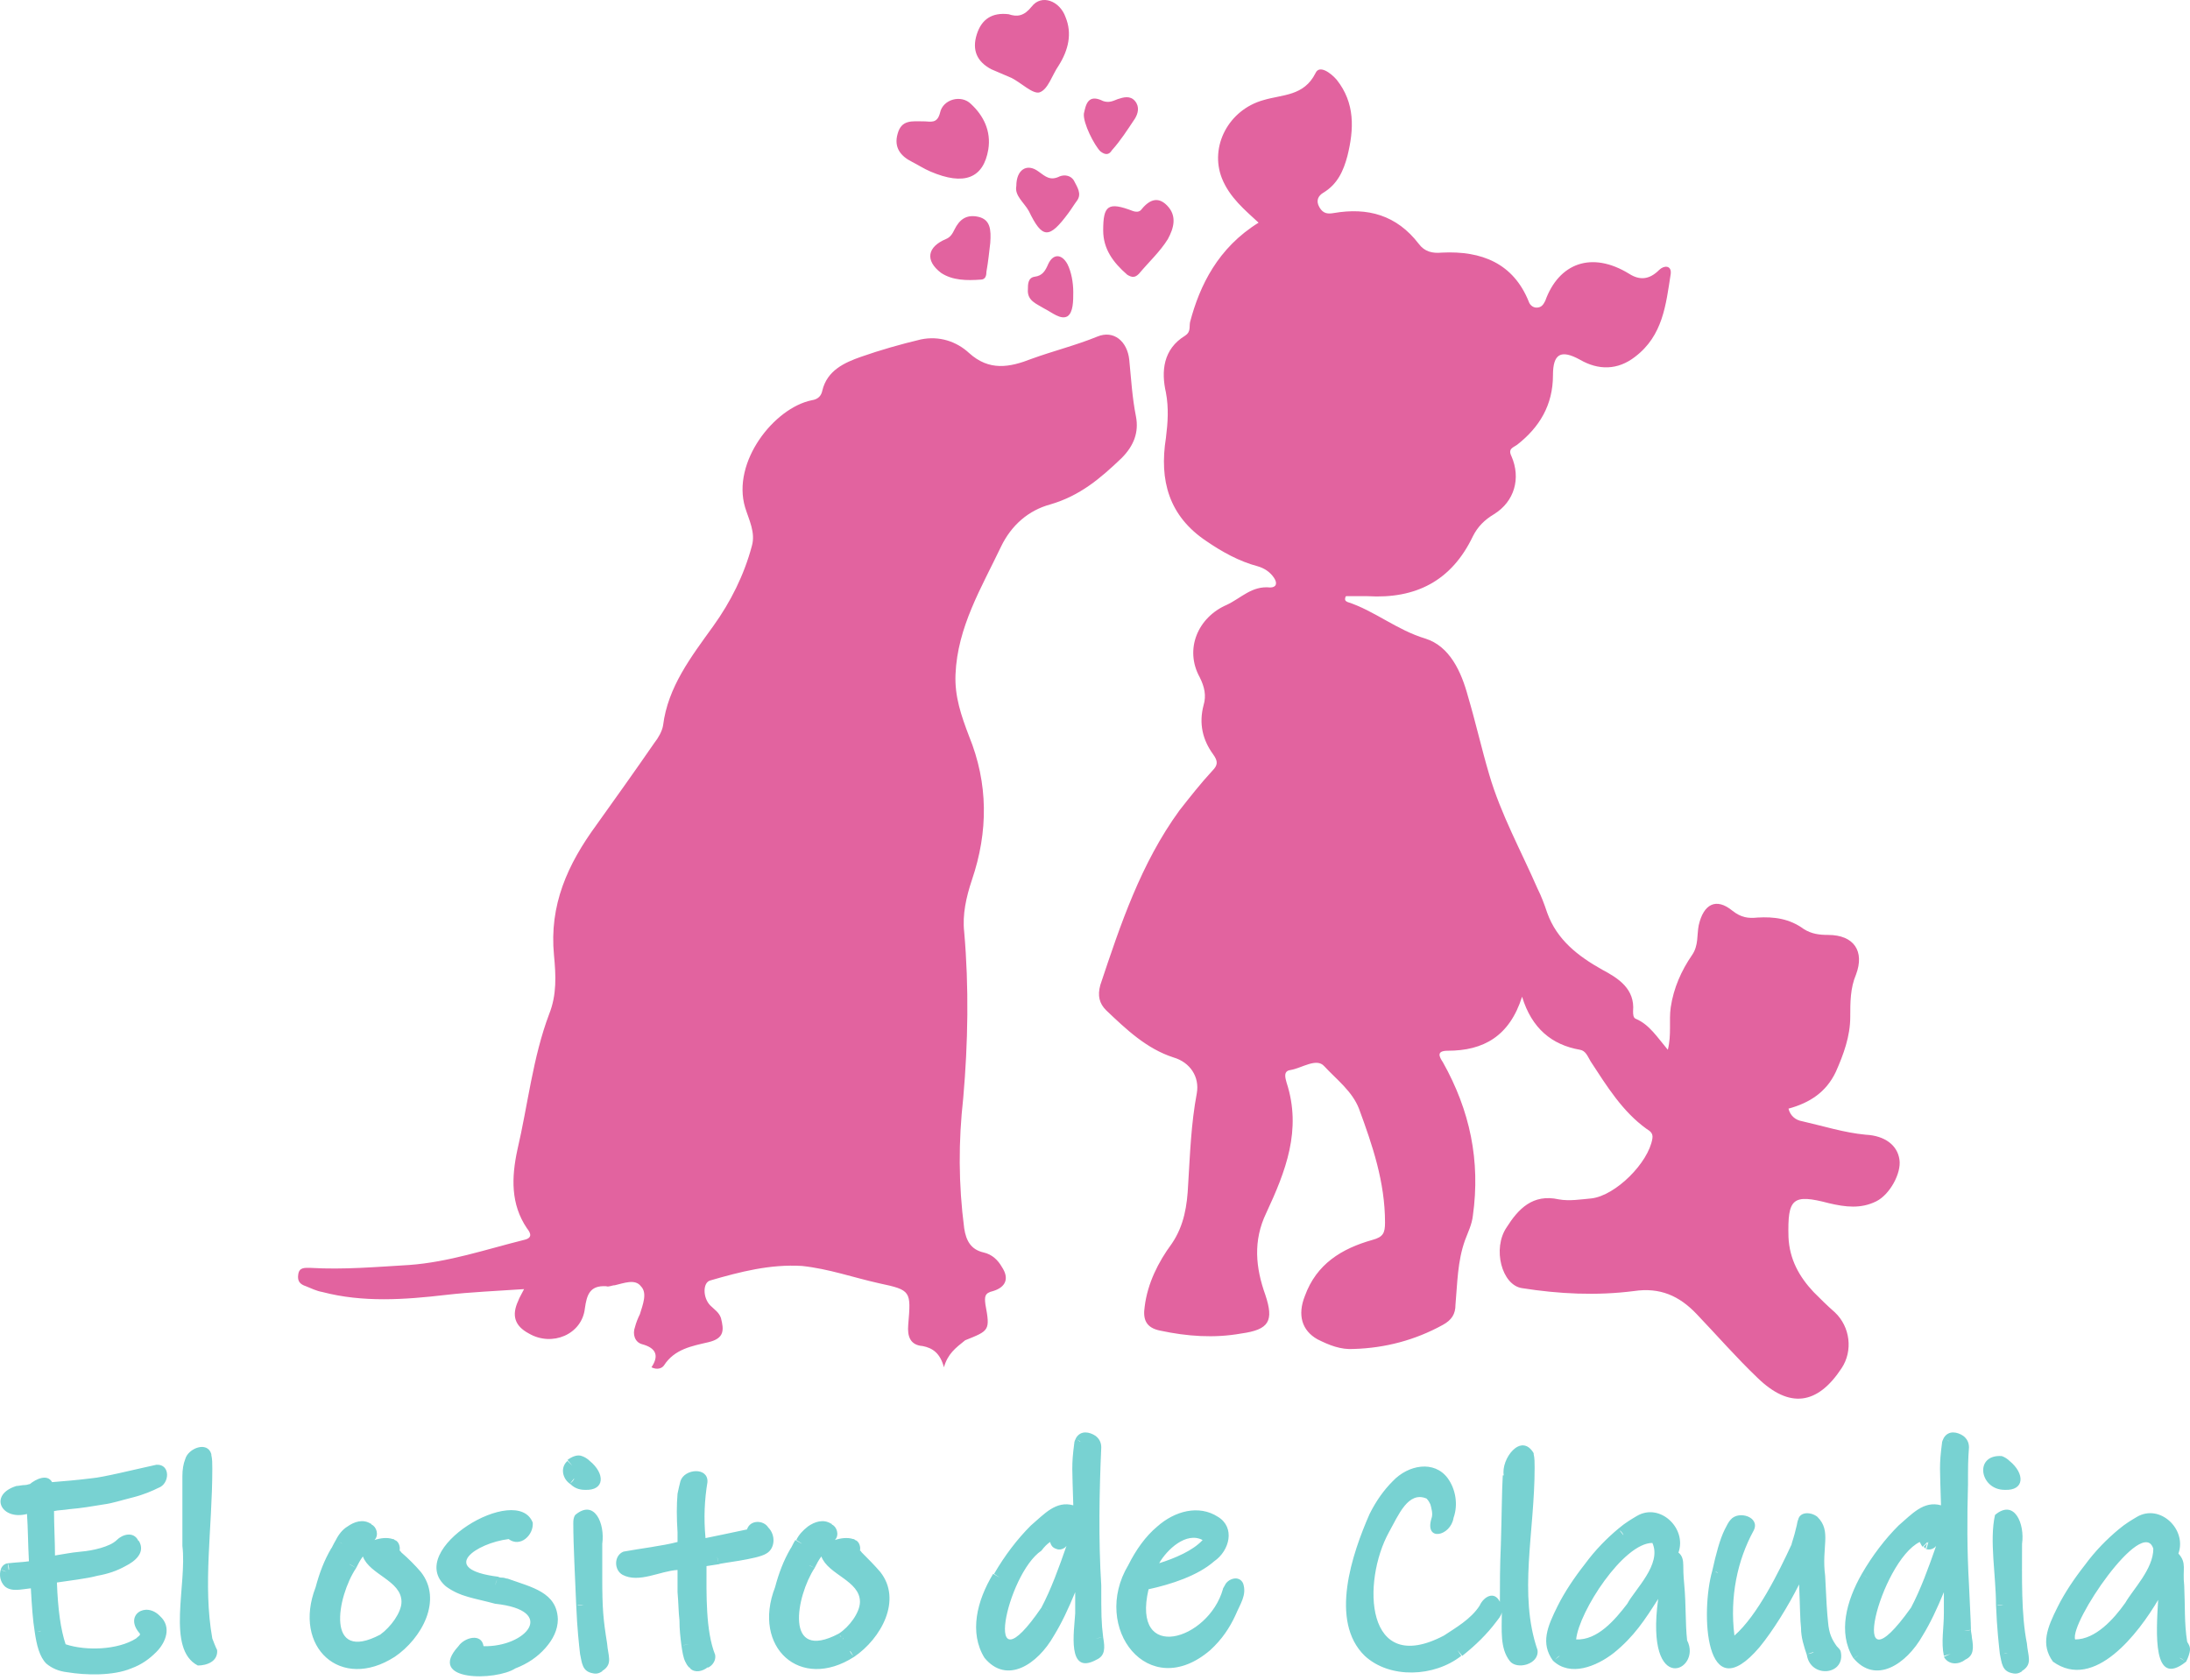
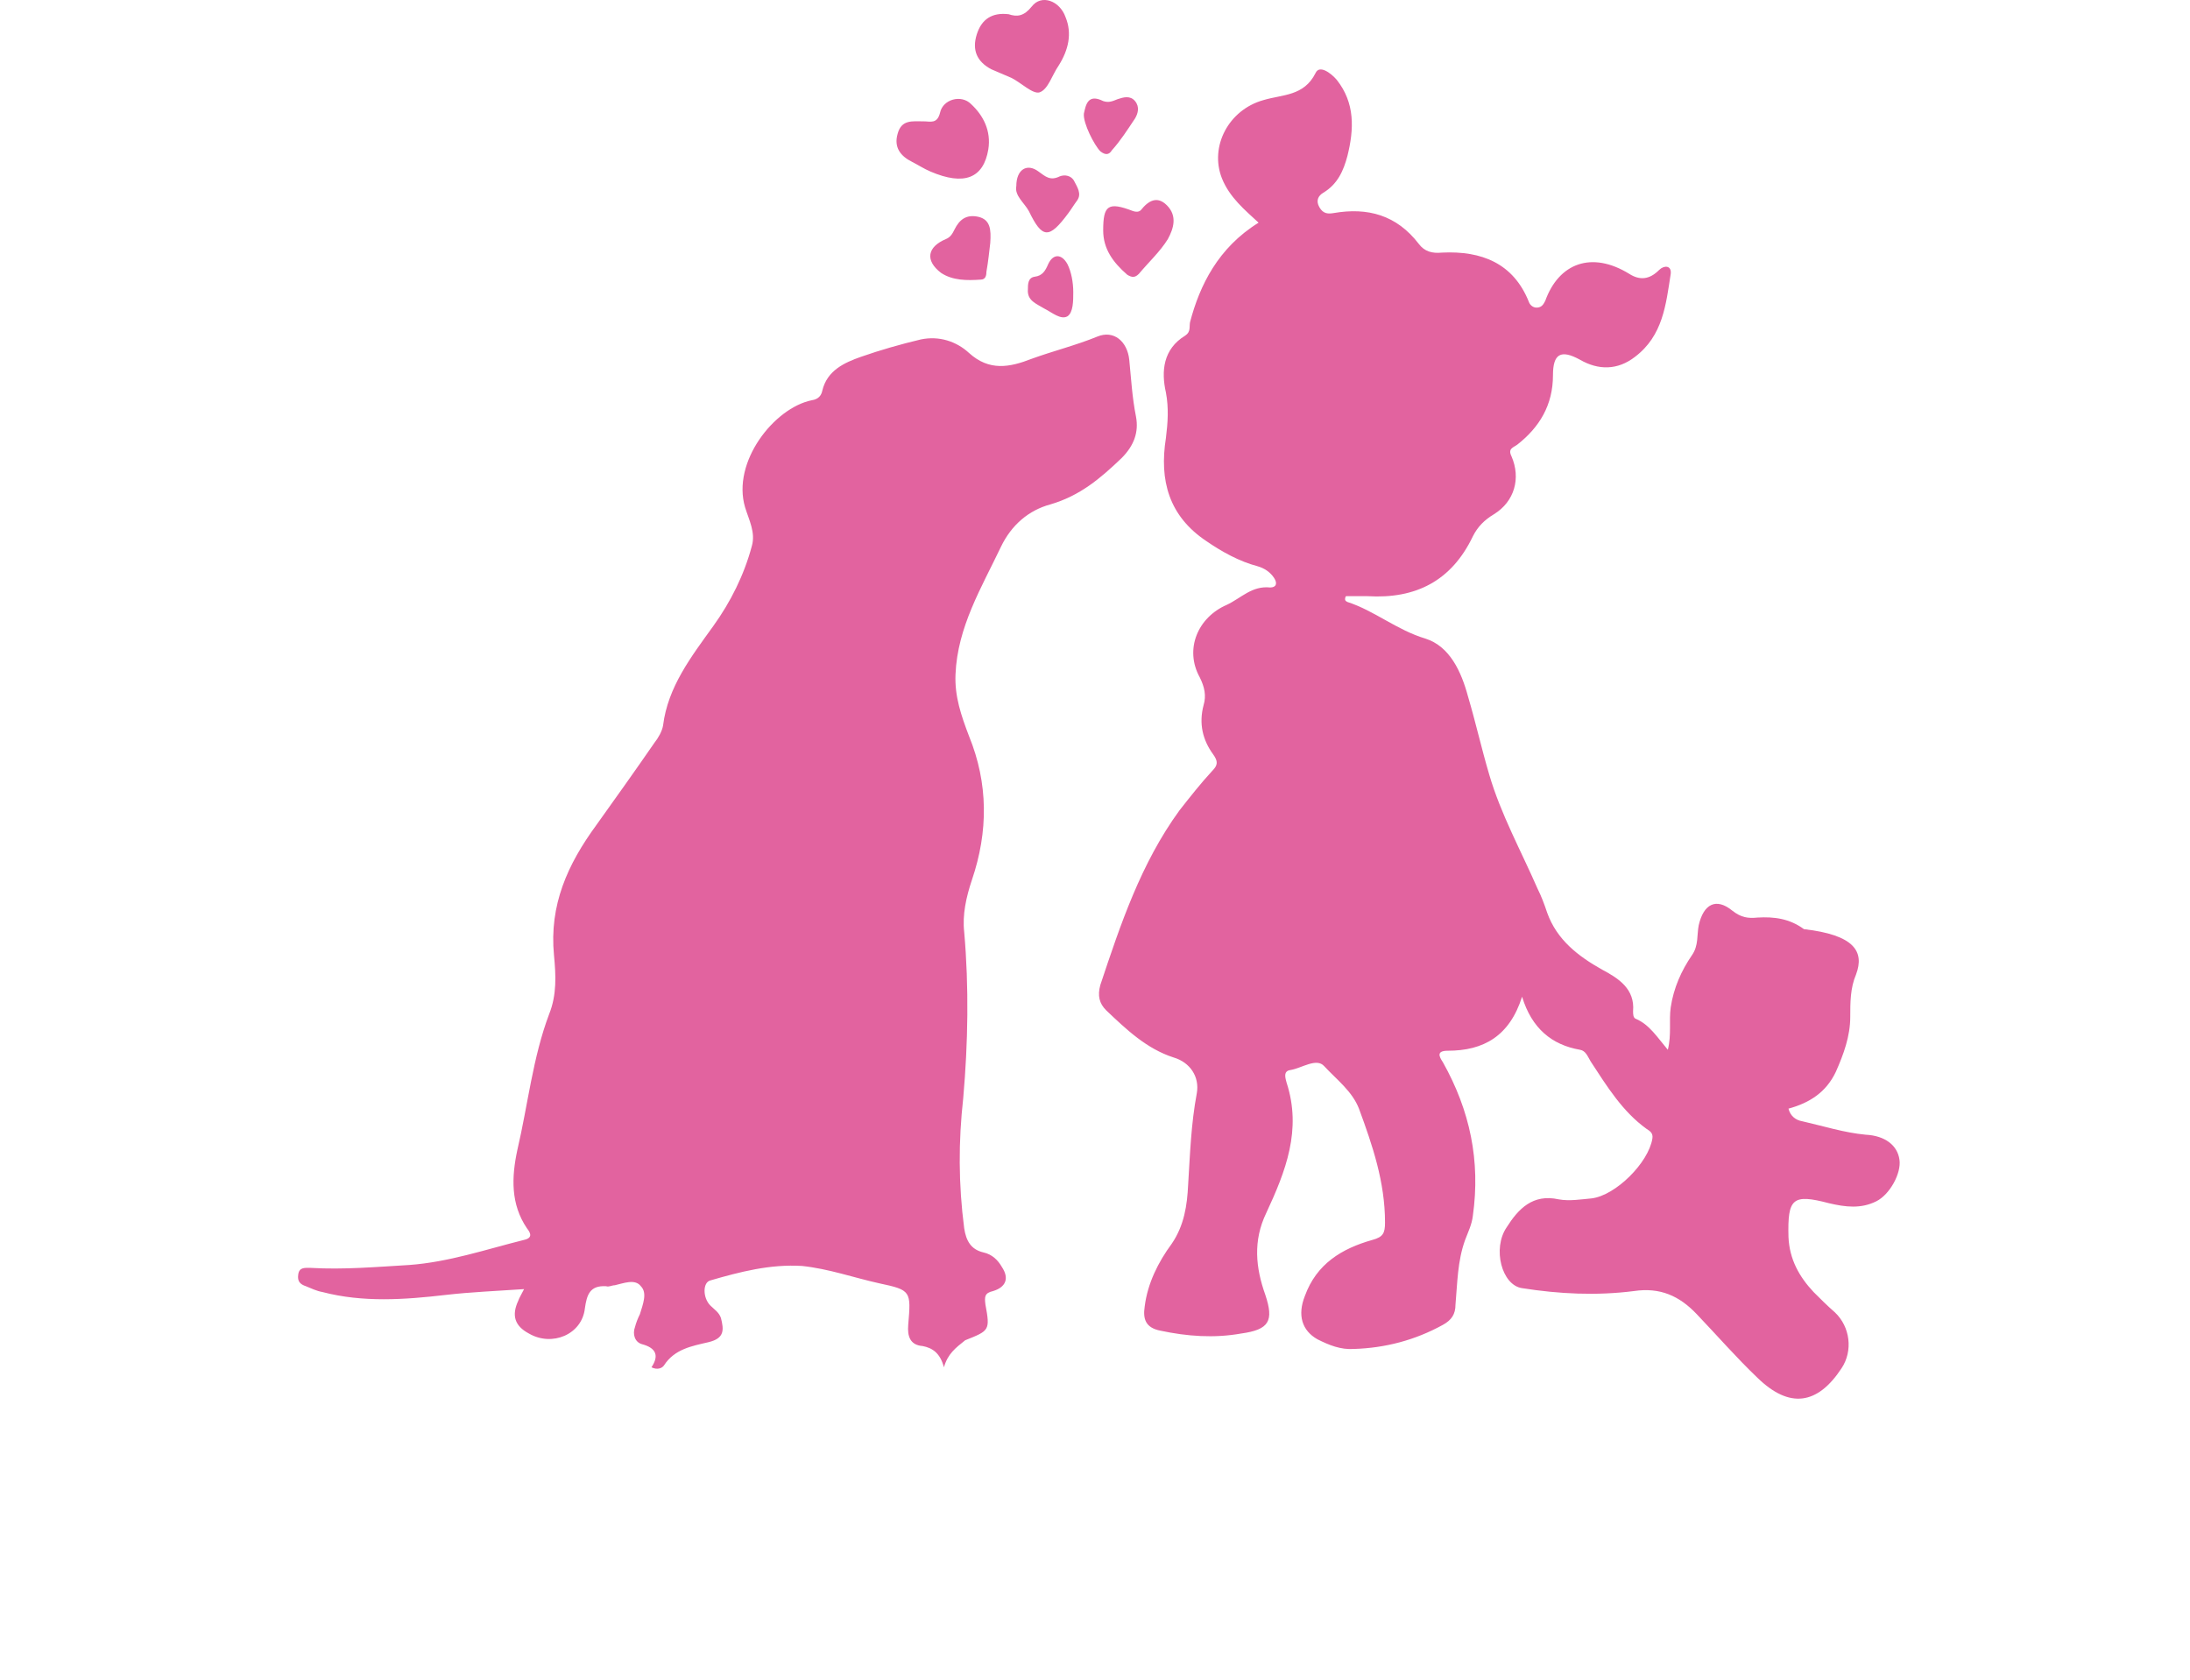
<svg xmlns="http://www.w3.org/2000/svg" width="288" height="221" viewBox="0 0 288 221" fill="none">
-   <path d="M165.512 29.287C163.735 27.637 161.705 25.986 160.689 23.448C159.039 19.259 161.578 14.436 166.147 13.167C168.686 12.405 171.478 12.659 173.001 9.613C173.509 8.47 175.032 9.613 175.794 10.501C178.205 13.547 178.078 16.974 177.19 20.529C176.682 22.433 175.921 24.209 174.017 25.352C173.382 25.733 173.001 26.367 173.509 27.256C174.017 28.144 174.651 28.144 175.413 28.017C179.856 27.256 183.663 28.271 186.583 32.079C187.344 33.095 188.36 33.349 189.629 33.222C194.833 32.968 199.022 34.618 201.053 39.695C201.18 40.076 201.561 40.457 202.068 40.457C202.703 40.457 202.957 40.076 203.211 39.568C204.988 34.618 209.303 32.968 214.254 36.014C215.65 36.903 216.919 36.776 218.188 35.506C218.823 34.872 219.838 34.872 219.712 36.014C219.077 40.076 218.696 44.138 215.015 46.93C212.73 48.707 210.192 48.707 207.78 47.311C205.242 45.915 204.226 46.549 204.226 49.342C204.226 53.276 202.449 56.196 199.53 58.481C199.022 58.861 198.26 58.988 198.768 60.004C200.037 62.923 199.149 65.969 196.483 67.62C195.214 68.381 194.326 69.27 193.691 70.539C190.898 76.378 186.202 78.79 179.856 78.409C178.967 78.409 178.079 78.409 177.063 78.409C177.063 78.409 176.936 78.409 176.936 78.536C176.809 78.916 176.936 79.043 177.19 79.17C180.744 80.313 183.663 82.851 187.471 83.994C190.645 85.009 192.168 88.309 193.056 91.609C194.072 95.037 194.833 98.464 195.849 101.891C197.372 107.095 200.037 111.918 202.195 116.868C202.703 117.884 203.084 118.899 203.465 120.042C204.734 123.596 207.526 125.754 210.7 127.531C212.857 128.673 215.015 130.069 214.761 132.989C214.761 133.369 214.761 133.877 215.142 134.004C216.919 134.766 217.935 136.416 219.331 138.066C219.838 136.035 219.458 134.258 219.712 132.481C220.092 129.942 221.108 127.658 222.504 125.627C223.393 124.357 223.139 122.961 223.393 121.692C224.027 118.899 225.677 118.011 227.835 119.788C228.977 120.676 229.866 120.803 231.135 120.676C233.293 120.549 235.324 120.803 237.228 122.2C238.243 122.834 239.259 122.961 240.401 122.961C243.828 122.961 245.225 125.119 244.082 128.165C243.321 129.942 243.321 131.846 243.321 133.75C243.321 136.289 242.432 138.7 241.417 140.985C240.147 143.651 237.989 145.047 235.197 145.809C235.451 146.824 236.212 147.332 236.974 147.459C239.767 148.093 242.559 148.982 245.351 149.236C247.89 149.363 249.54 150.632 249.794 152.536C250.048 154.313 248.525 157.105 246.748 157.994C244.717 159.009 242.686 158.755 240.528 158.248C235.705 156.978 235.07 157.613 235.197 162.69C235.324 165.61 236.593 167.894 238.497 169.925C239.386 170.814 240.274 171.702 241.29 172.591C243.321 174.495 243.701 177.668 242.178 179.953C239.005 184.776 235.324 185.284 231.135 181.222C228.343 178.557 225.804 175.637 223.139 172.845C220.854 170.433 218.315 169.291 214.888 169.798C209.938 170.433 204.988 170.179 200.164 169.418C197.499 169.037 196.229 164.213 198.133 161.421C199.657 159.009 201.561 156.978 204.988 157.74C206.384 157.994 207.907 157.74 209.303 157.613C212.477 157.232 216.792 152.917 217.3 149.743C217.427 148.982 216.919 148.728 216.538 148.474C213.365 146.189 211.334 142.889 209.176 139.589C208.796 138.954 208.542 138.193 207.78 138.066C204.099 137.431 201.434 135.273 200.164 131.085C198.514 136.289 195.087 138.193 190.391 138.193C188.868 138.193 189.248 138.954 189.756 139.716C193.31 146.062 194.706 152.663 193.691 159.898C193.564 161.04 193.056 162.056 192.675 163.071C191.66 165.863 191.66 168.783 191.406 171.575C191.406 172.845 190.898 173.606 189.756 174.241C186.075 176.272 182.14 177.287 178.078 177.414C176.301 177.541 174.778 176.906 173.255 176.145C171.224 175.002 170.59 172.972 171.605 170.433C173.128 166.244 176.428 164.213 180.49 163.071C181.886 162.69 182.14 162.183 182.14 160.786C182.14 155.455 180.49 150.632 178.713 145.809C177.825 143.524 175.794 142.001 174.144 140.224C173.128 139.081 171.224 140.477 169.701 140.731C168.686 140.858 169.066 141.874 169.193 142.381C171.224 148.601 169.066 154.059 166.528 159.517C164.751 163.198 165.132 166.752 166.401 170.306C167.543 173.733 166.909 174.876 163.228 175.383C159.674 176.018 156.12 175.764 152.566 175.002C150.662 174.622 150.281 173.479 150.535 171.829C150.915 168.783 152.312 165.99 154.089 163.579C155.739 161.167 156.12 158.502 156.247 155.836C156.5 151.774 156.627 147.839 157.389 143.778C157.77 141.62 156.5 139.716 154.343 139.081C150.789 137.939 148.123 135.4 145.457 132.862C144.569 131.973 144.315 130.958 144.696 129.561C147.361 121.565 150.027 113.568 155.104 106.587C156.5 104.81 157.897 103.033 159.42 101.383C160.181 100.621 160.181 100.114 159.547 99.225C158.15 97.321 157.643 95.163 158.277 92.752C158.658 91.483 158.404 90.34 157.77 89.071C155.739 85.39 157.516 81.201 161.324 79.551C163.228 78.662 164.624 77.012 167.036 77.266C167.797 77.266 168.051 76.759 167.543 75.997C167.036 75.235 166.274 74.728 165.385 74.474C162.974 73.839 160.689 72.57 158.658 71.174C153.708 67.874 152.439 63.177 153.327 57.592C153.581 55.561 153.708 53.657 153.327 51.626C152.692 48.834 152.946 45.915 155.866 44.138C156.627 43.63 156.373 42.995 156.5 42.361C157.77 37.537 160.181 32.587 165.512 29.287ZM124.133 179.826C123.625 177.922 122.61 177.287 121.341 177.033C119.691 176.906 119.31 175.764 119.437 174.241C119.818 169.798 119.818 169.671 115.629 168.783C112.202 168.021 109.029 166.879 105.474 166.498C101.286 166.244 97.351 167.26 93.416 168.402C92.401 168.656 92.401 170.687 93.416 171.702C93.924 172.21 94.558 172.591 94.812 173.352C95.193 174.876 95.32 176.018 93.162 176.526C91.004 177.033 88.72 177.414 87.323 179.572C87.07 179.953 86.435 180.207 85.673 179.826C86.689 178.303 86.308 177.287 84.404 176.779C83.516 176.526 83.135 175.51 83.516 174.495C83.642 173.987 83.896 173.352 84.15 172.845C84.531 171.575 85.166 170.052 84.277 169.164C83.516 168.148 81.992 168.783 80.85 169.037C80.469 169.037 80.088 169.291 79.708 169.164C77.55 169.037 77.169 170.306 76.915 172.083C76.534 175.51 72.6 177.16 69.553 175.383C67.649 174.368 67.269 172.972 68.157 171.068C68.284 170.687 68.538 170.306 68.919 169.544C65.238 169.798 61.938 169.925 58.637 170.306C53.179 170.941 47.721 171.321 42.39 169.925C41.629 169.798 40.867 169.418 40.232 169.164C39.471 168.91 39.09 168.529 39.217 167.641C39.344 166.625 40.105 166.752 40.867 166.752C45.183 167.006 49.498 166.625 53.814 166.371C59.018 165.99 63.841 164.34 68.919 163.071C70.061 162.817 69.807 162.183 69.299 161.548C67.142 158.375 67.269 154.821 68.03 151.267C69.426 145.301 70.061 139.081 72.219 133.369C73.234 130.831 73.107 128.292 72.853 125.627C72.219 119.026 74.63 113.695 78.438 108.491C80.977 104.937 83.516 101.383 86.054 97.702C86.562 97.067 87.07 96.179 87.197 95.417C87.831 90.34 90.877 86.405 93.797 82.344C96.082 79.17 97.859 75.616 98.874 71.808C99.382 70.031 98.493 68.381 97.986 66.731C96.209 60.765 101.794 53.657 106.744 52.642C107.632 52.515 108.013 52.007 108.14 51.373C108.775 48.707 111.059 47.692 113.217 46.93C115.756 46.041 118.421 45.28 121.087 44.645C123.499 44.138 125.783 44.899 127.433 46.422C130.099 48.834 132.764 48.326 135.684 47.184C138.476 46.168 141.523 45.407 144.315 44.264C146.473 43.376 148.25 44.899 148.504 47.311C148.758 49.849 148.885 52.261 149.392 54.8C149.773 56.831 149.138 58.608 147.488 60.258C144.696 62.923 142.03 65.208 138.096 66.35C135.303 67.112 133.018 69.016 131.622 71.935C129.083 77.266 125.91 82.47 125.656 88.69C125.529 91.609 126.418 94.148 127.433 96.814C129.972 103.033 129.972 109.38 127.814 115.726C127.053 118.011 126.545 120.296 126.799 122.58C127.433 129.815 127.306 137.177 126.672 144.412C126.037 150.124 126.037 155.709 126.799 161.548C127.053 163.198 127.687 164.34 129.337 164.721C130.48 164.975 131.241 165.737 131.749 166.625C132.764 168.148 132.257 169.291 130.607 169.798C129.464 170.052 129.464 170.56 129.591 171.575C130.226 175.002 130.099 175.002 126.926 176.272C125.656 177.287 124.641 178.049 124.133 179.826ZM132.638 1.87C133.78 2.251 134.668 2.124 135.684 0.854C136.953 -0.796 139.365 0.093 140.126 2.251C141.015 4.408 140.507 6.566 139.238 8.597C138.349 9.866 137.842 11.77 136.699 12.151C135.811 12.405 134.288 10.882 133.018 10.247C132.13 9.866 131.241 9.486 130.353 9.105C128.449 8.089 127.814 6.566 128.449 4.535C129.083 2.504 130.48 1.616 132.638 1.87ZM121.468 15.959C122.356 15.959 123.245 16.34 123.625 14.817C124.006 13.04 126.418 12.405 127.687 13.674C129.337 15.197 130.353 17.228 129.972 19.64C129.337 23.448 126.799 24.463 122.356 22.559C121.468 22.179 120.706 21.671 119.945 21.29C118.421 20.529 117.533 19.386 118.041 17.609C118.548 15.705 119.945 15.959 121.468 15.959ZM145.077 30.302C145.077 27.002 145.711 26.494 149.012 27.764C149.392 27.89 149.773 27.89 150.027 27.637C151.042 26.367 152.185 25.733 153.454 27.002C154.85 28.398 154.343 30.048 153.581 31.445C152.566 33.095 151.042 34.491 149.773 36.014C149.265 36.522 148.885 36.522 148.25 36.141C146.346 34.491 145.077 32.714 145.077 30.302ZM130.226 31.952C130.099 32.968 129.972 34.364 129.718 35.76C129.718 36.268 129.591 36.776 128.957 36.776C127.18 36.903 125.276 36.903 123.752 35.887C121.595 34.237 121.975 32.46 124.387 31.445C125.022 31.191 125.276 30.683 125.529 30.175C126.164 28.906 127.053 28.144 128.703 28.525C130.226 28.906 130.353 30.175 130.226 31.952ZM133.653 24.463C133.653 22.306 135.049 21.417 136.572 22.559C137.461 23.194 138.096 23.829 139.365 23.194C139.999 22.94 140.888 23.067 141.269 23.829C141.65 24.59 142.284 25.479 141.65 26.367C141.269 26.875 140.888 27.51 140.507 28.017C137.969 31.445 137.08 31.445 135.303 27.764C134.668 26.621 133.399 25.733 133.653 24.463ZM142.538 14.944C142.792 13.801 143.046 12.278 145.077 13.293C145.838 13.547 146.346 13.293 146.981 13.04C147.742 12.786 148.631 12.532 149.265 13.293C149.9 14.055 149.646 14.944 149.265 15.578C148.25 17.101 147.361 18.498 146.219 19.767C145.838 20.402 145.331 20.402 144.696 19.894C143.934 19.132 142.411 16.213 142.538 14.944ZM141.142 38.426C141.142 39.568 141.142 41.091 140.38 41.599C139.492 42.107 138.349 41.091 137.334 40.584C136.319 39.949 135.049 39.568 135.176 38.045C135.176 37.41 135.176 36.522 136.065 36.395C137.08 36.268 137.461 35.633 137.842 34.745C138.476 33.349 139.619 33.349 140.38 34.745C140.888 35.76 141.142 37.156 141.142 38.426ZM193.183 117.503C190.264 114.076 188.233 110.141 185.948 106.333C184.933 104.683 185.314 102.652 186.202 100.748C188.106 106.46 191.152 111.791 193.183 117.503ZM119.564 160.025C119.564 160.659 119.818 161.421 118.929 161.421C118.168 161.421 118.167 160.659 118.167 160.025C118.167 159.39 117.914 158.375 118.802 158.375C119.945 158.375 119.437 159.517 119.564 160.025Z" fill="#E2639F" />
-   <path d="M266.549 216.128C266.676 217.778 267.31 218.793 266.041 219.682C266.041 219.682 265.914 219.682 265.914 219.809C265.533 220.063 265.153 220.19 264.645 220.063C263.249 219.809 263.249 218.666 262.995 217.524C262.868 216.382 262.614 214.224 262.487 211.051C262.487 207.243 261.599 202.546 262.36 199.246C264.899 197.088 266.295 200.389 265.914 203.054C265.914 207.497 265.787 212.32 266.549 216.128ZM265.914 203.181C265.66 203.181 265.153 203.181 265.026 203.181H265.914ZM262.487 199.5C262.741 199.627 263.122 199.881 263.122 199.881L262.487 199.5ZM263.503 211.051H262.614C262.868 211.178 263.503 211.051 263.503 211.051ZM264.01 217.397C264.01 217.397 263.756 217.397 263.503 217.524L264.01 217.397ZM288 216.889C288 217.397 287.746 218.032 287.492 218.54C283.05 222.094 283.557 214.732 283.811 210.416C281.273 214.732 275.434 222.474 269.976 218.54L270.738 217.905C270.738 217.905 270.103 218.54 269.976 218.54C268.326 216.255 269.214 214.097 270.611 211.304C271.499 209.527 272.768 207.624 274.165 205.846C275.561 203.943 277.084 202.419 278.607 201.15C279.496 200.389 280.384 199.881 281.019 199.5C284.065 197.723 287.619 201.15 286.477 204.323C287.619 205.593 286.985 206.354 287.238 208.512C287.365 211.178 287.238 213.462 287.619 215.874C287.619 216.001 288 216.382 288 216.889ZM279.496 210.797C280.511 209.02 283.177 206.354 283.177 203.689C281.78 199.246 272.134 213.462 272.895 215.62C275.561 215.62 277.973 212.955 279.496 210.797ZM283.938 210.289C284.192 210.289 284.7 210.289 284.7 210.289H283.938ZM287.238 218.413C287.111 218.286 286.731 218.032 286.604 218.032L287.238 218.413ZM259.314 215.366C259.568 216.762 259.568 217.778 258.425 218.286C257.664 218.92 256.267 219.047 255.633 217.905L256.521 217.524L255.633 217.778C255.252 216.001 255.633 214.097 255.633 212.193C255.633 211.685 255.633 209.908 255.633 209.401C254.744 211.558 253.856 213.462 252.84 215.112C250.683 218.92 246.621 221.586 243.701 218.032C241.671 214.732 242.813 210.543 244.844 206.989C246.24 204.577 247.89 202.419 249.667 200.642C251.444 199.119 252.967 197.342 255.252 197.977V197.85C255.125 193.153 254.998 192.773 255.379 189.853C255.379 189.599 255.506 189.346 255.633 189.092C256.267 188.076 257.41 188.33 258.171 188.838C258.679 189.219 258.933 189.726 258.933 190.361C258.933 190.361 258.298 190.361 258.044 190.361H258.933C258.806 192.138 258.806 192.773 258.806 195.184C258.679 199.627 258.679 203.943 258.933 208.385C259.06 211.431 259.187 213.335 259.187 214.224C259.187 214.732 259.314 214.985 259.314 215.366ZM258.298 214.478C258.298 214.478 258.933 214.478 259.187 214.351L258.298 214.478ZM251.317 211.431C252.587 209.02 253.602 206.227 254.617 203.308C254.364 203.689 253.729 203.943 253.221 203.689L253.475 202.8L252.84 203.435C252.713 203.308 252.587 203.054 252.46 202.8C247.255 205.339 242.559 223.744 251.317 211.431L252.206 211.812C252.079 211.812 251.317 211.431 251.317 211.431ZM258.679 195.311C258.552 195.311 258.425 195.311 258.298 195.311H258.679ZM256.014 189.346L256.394 189.599C256.394 189.599 256.267 189.473 256.014 189.346ZM255.506 189.98L256.394 190.107C256.267 190.107 255.633 189.98 255.506 189.98ZM244.971 207.116L245.605 207.497C245.605 207.497 245.225 207.243 244.971 207.116ZM244.463 217.651L243.701 218.159C243.955 218.032 244.463 217.651 244.463 217.651ZM259.06 215.366L258.298 215.493C258.425 215.493 258.806 215.366 259.06 215.366ZM221.869 215.747C223.9 219.682 216.285 223.363 218.062 210.289C216.285 213.082 214.888 215.239 212.223 217.397C209.938 219.174 206.511 220.57 204.226 218.413C202.576 216.128 203.465 213.97 204.861 211.178C205.749 209.401 207.019 207.497 208.415 205.72C209.811 203.816 211.334 202.292 212.857 201.023C213.746 200.262 214.634 199.754 215.269 199.373C218.315 197.596 221.869 201.023 220.727 204.196C221.235 204.577 221.362 205.212 221.362 205.846C221.362 206.227 221.362 207.116 221.489 208.385C221.743 211.178 221.616 213.462 221.869 215.747ZM220.6 205.973H221.235C220.981 205.973 220.6 205.973 220.6 205.973ZM214.761 211.431L214 210.924C215.015 209.02 218.569 205.72 217.3 202.927C213.492 202.927 207.653 211.939 207.272 215.62C210.065 215.747 212.35 213.082 214 210.924C214 210.797 214.761 211.431 214.761 211.431ZM218.442 210.289C218.696 210.289 219.204 210.289 219.204 210.289H218.442ZM212.984 201.277L213.492 201.912C213.492 201.785 213.238 201.404 212.984 201.277ZM204.48 218.286L205.115 217.778C204.988 217.778 204.607 218.159 204.48 218.286ZM212.096 217.27L211.715 216.762C211.715 216.762 211.969 217.016 212.096 217.27ZM115.756 206.735C118.675 210.416 115.883 215.493 112.329 217.905C105.221 222.474 98.874 216.636 101.921 208.766C102.428 206.862 103.063 205.212 103.951 203.689C104.078 203.562 104.205 203.181 104.586 202.546L105.475 203.054C105.348 202.927 104.713 202.546 104.713 202.546C105.094 201.785 105.601 201.277 106.236 200.769C107.125 200.135 108.267 199.754 109.282 200.388C109.282 200.388 109.409 200.389 109.409 200.515C110.044 200.769 110.425 201.912 109.79 202.546C110.552 202.292 111.44 202.166 112.202 202.419C112.329 202.419 112.329 202.419 112.456 202.546C112.963 202.673 113.217 203.435 113.09 203.943C113.217 203.943 113.217 204.069 113.344 204.196C114.106 204.958 114.994 205.846 115.756 206.735ZM110.298 214.859C111.694 213.97 113.09 212.066 113.09 210.67C113.09 207.877 108.902 207.116 108.013 204.704C107.632 205.212 107.379 205.72 107.125 206.227C107.125 206.227 106.49 205.846 106.363 205.846L107.125 206.227C104.713 209.908 103.063 218.666 110.298 214.859ZM110.933 215.62C110.933 215.62 110.933 215.493 110.806 215.366L110.933 215.62ZM110.679 215.366C110.552 215.239 110.552 215.112 110.425 215.112L110.679 215.366ZM112.202 217.778L111.821 217.143C111.694 217.143 111.948 217.524 112.202 217.778ZM100.778 204.323C99.636 205.085 94.559 205.593 94.559 205.72L92.909 205.973C92.909 209.654 92.781 214.478 94.051 217.651C94.178 218.413 93.67 219.047 93.162 219.301C93.162 219.301 93.162 219.301 93.035 219.301C92.401 219.809 91.385 220.063 90.751 219.428C90.751 219.428 90.751 219.301 90.624 219.301C90.37 219.047 90.243 218.793 90.116 218.54C89.862 218.032 89.735 217.27 89.608 216.382C89.481 215.366 89.354 214.351 89.354 213.082C89.228 212.066 89.228 210.797 89.101 209.401C89.101 208.385 89.101 207.37 89.101 206.481C86.816 206.608 84.023 208.258 81.866 207.116C80.723 206.481 80.723 204.577 81.993 204.069C84.023 203.689 87.197 203.308 89.101 202.8C89.101 202.419 89.101 202.039 89.101 201.531H89.354C89.228 201.531 89.101 201.531 89.101 201.531C88.974 199.5 88.974 197.977 89.101 196.454C89.228 195.819 89.354 195.311 89.481 194.804C89.989 193.153 93.162 192.9 93.035 194.931C92.655 197.215 92.528 199.627 92.781 202.292C94.051 202.039 95.828 201.658 98.24 201.15C98.62 199.881 100.397 199.881 101.032 200.896C102.047 201.912 101.921 203.689 100.778 204.323ZM98.24 201.15H98.367C98.367 201.277 98.24 201.15 98.24 201.15ZM89.101 196.581C89.354 196.581 89.989 196.708 89.989 196.708L89.101 196.581ZM89.354 201.658H89.735C89.608 201.658 89.481 201.658 89.354 201.658ZM90.116 209.527H89.354C89.608 209.527 90.116 209.527 90.116 209.527ZM90.624 216.255L89.735 216.382C89.989 216.382 90.624 216.255 90.624 216.255ZM94.432 205.466C94.432 205.212 94.305 204.704 94.305 204.704L94.432 205.466ZM202.195 217.016C202.449 218.92 199.403 219.682 198.514 218.413C197.245 216.762 197.499 214.351 197.499 212.066C197.372 212.574 197.118 212.828 196.737 213.335C195.595 214.859 194.072 216.382 192.295 217.778L191.66 217.016L192.168 217.778C188.614 220.57 182.775 220.824 179.475 217.778C174.778 213.208 177.825 204.323 180.109 199.119C180.998 197.342 182.013 195.946 183.156 194.804C185.187 192.646 188.614 192.011 190.391 194.423C191.406 195.819 191.787 197.85 191.152 199.627C190.772 202.039 187.344 202.8 188.233 199.754C188.487 199.119 188.233 198.358 188.106 197.85C187.979 197.596 187.852 197.342 187.598 197.088C185.187 196.073 183.917 199.246 182.648 201.531C179.094 208.004 179.475 220.57 189.883 215.112L190.391 215.874C190.264 215.747 189.883 215.112 189.883 215.112C191.406 214.097 193.437 212.955 194.579 211.178C195.087 210.035 196.483 209.147 197.245 210.67C197.245 208.512 197.245 205.973 197.372 203.181C197.499 199.119 197.499 196.073 197.626 194.042H198.641H197.753C197.372 191.884 200.037 188.33 201.688 191.123V191.25C201.814 191.757 201.814 192.392 201.814 193.027C201.814 201.531 199.657 209.654 202.195 217.016ZM188.36 196.454L187.852 197.088C187.979 196.708 188.36 196.454 188.36 196.454ZM189.121 197.596L188.36 197.85C188.614 197.723 189.121 197.596 189.121 197.596ZM183.283 194.931L183.79 195.438C183.79 195.438 183.537 195.184 183.283 194.931ZM180.617 199.373L180.871 199.5C180.871 199.627 180.744 199.5 180.617 199.373ZM200.672 215.874C200.672 215.747 200.672 215.747 200.672 215.874V215.874ZM197.753 203.308C198.007 203.308 198.387 203.308 198.387 203.308H197.753ZM163.482 208.258C163.989 209.781 163.101 210.924 162.466 212.447C161.705 214.097 160.689 215.62 159.166 217.016C151.042 223.998 143.427 214.097 148.377 205.846C149.392 203.816 150.662 202.039 152.185 200.769C154.47 198.738 157.643 197.85 160.181 199.5C162.466 200.896 161.705 203.943 159.674 205.339C157.516 207.243 153.962 208.385 151.042 209.02C148.758 218.793 158.912 215.747 160.816 209.02C160.816 208.893 160.943 208.766 161.07 208.512C161.451 207.624 162.974 207.116 163.482 208.258ZM152.439 205.593C154.47 204.958 156.881 203.943 158.151 202.546C155.993 201.404 153.454 203.816 152.439 205.593ZM145.077 215.366C145.331 216.762 145.331 217.778 144.188 218.286C140.253 220.443 141.269 214.478 141.396 212.193C141.396 211.685 141.396 209.908 141.396 209.401C140.507 211.558 139.619 213.462 138.603 215.112C136.445 218.92 132.384 221.586 129.464 218.032C127.433 214.732 128.449 210.543 130.607 206.989L131.495 207.497L130.734 206.989C132.13 204.577 133.78 202.419 135.557 200.642C135.557 200.642 136.065 201.15 136.192 201.277L135.557 200.642C137.334 199.119 138.857 197.342 141.142 197.977V197.85C141.015 193.153 140.888 192.773 141.269 189.853C141.269 189.599 141.396 189.346 141.523 189.092C142.157 188.076 143.3 188.33 144.061 188.838C144.569 189.219 144.823 189.726 144.823 190.361C144.569 196.073 144.442 202.546 144.823 208.512C144.823 212.32 144.823 213.335 145.077 215.366ZM136.953 211.431C138.223 209.02 139.238 206.227 140.253 203.308C140 203.689 139.365 203.943 138.857 203.689C138.476 203.562 138.223 203.308 138.096 202.8C137.715 203.054 137.334 203.435 136.953 203.943C132.384 206.989 128.957 223.109 136.953 211.431ZM138.984 203.435L139.238 202.673C139.238 202.8 139.111 203.181 138.984 203.435ZM137.842 211.812C137.842 211.812 137.461 211.558 137.207 211.431L137.842 211.812ZM141.65 189.346L142.03 189.599C142.157 189.599 141.903 189.473 141.65 189.346ZM141.142 189.98C141.396 189.98 141.903 190.107 141.903 190.107L141.142 189.98ZM130.226 217.651L129.591 218.159C129.845 217.905 130.226 217.651 130.226 217.651ZM137.842 214.732C137.715 214.732 137.715 214.732 137.842 214.732V214.732ZM144.95 215.366C144.696 215.366 144.061 215.493 144.061 215.493L144.95 215.366ZM55.337 206.735C58.257 210.416 55.464 215.493 51.91 217.905C44.802 222.474 38.456 216.636 41.502 208.766C42.01 206.862 42.644 205.212 43.533 203.689C43.66 203.562 43.786 203.181 44.167 202.546L45.056 203.054C44.929 202.927 44.294 202.673 44.167 202.546C44.548 201.785 45.056 201.15 45.691 200.769C46.579 200.135 47.721 199.754 48.737 200.388C48.737 200.388 48.864 200.389 48.864 200.515C49.498 200.769 49.879 201.912 49.245 202.546C50.006 202.292 50.895 202.166 51.656 202.419C51.783 202.419 51.783 202.419 51.91 202.546C52.418 202.673 52.672 203.435 52.545 203.943C52.672 203.943 52.672 204.069 52.799 204.196C53.687 204.958 54.576 205.846 55.337 206.735ZM52.799 210.67C52.799 207.877 48.61 207.116 47.721 204.704C47.341 205.212 47.087 205.72 46.833 206.227C46.833 206.227 46.071 205.72 45.944 205.72L46.833 206.227C44.294 210.035 42.771 218.793 50.006 214.985C51.402 213.97 52.799 212.066 52.799 210.67ZM50.26 215.239L50.641 215.747C50.514 215.62 50.387 215.366 50.26 215.239ZM255.633 217.778C255.633 217.905 255.633 217.905 255.633 217.778V217.778ZM253.602 202.8L252.967 203.435C253.094 203.562 253.221 203.689 253.348 203.689L253.602 202.8ZM20.558 217.27C19.67 218.159 18.654 218.92 17.258 219.428C14.847 220.443 11.165 220.317 8.881 219.936C7.738 219.809 6.85 219.428 6.088 218.793C5.2 217.905 4.819 216.382 4.565 214.605C4.311 213.082 4.184 211.178 4.057 208.893C2.788 209.02 1.519 209.401 0.63 208.639C-0.004 208.004 -0.131 207.116 0.123 206.354C0.25 205.973 0.63 205.593 1.138 205.593C2.28 205.466 2.915 205.466 3.804 205.339C3.677 202.927 3.677 200.896 3.55 199.119C0.123 200.008 -1.528 196.581 2.153 195.438C2.407 195.438 2.915 195.311 3.296 195.311C3.55 195.311 3.804 195.184 3.93 195.184C4.692 194.55 6.215 193.788 6.85 194.931C8.373 194.804 10.023 194.677 12.054 194.423C13.577 194.296 17.639 193.28 20.558 192.646C22.462 192.519 22.335 195.184 20.812 195.692C20.051 196.073 18.908 196.581 17.385 196.961C15.862 197.342 14.72 197.723 13.704 197.85C12.181 198.104 10.658 198.358 9.135 198.485C8.373 198.611 7.611 198.611 7.104 198.738C7.104 200.515 7.231 202.8 7.231 204.577C8.119 204.45 9.262 204.196 10.658 204.069C12.181 203.943 14.466 203.435 15.354 202.546C16.116 201.785 17.512 201.404 18.147 202.546C18.147 202.546 18.147 202.673 18.274 202.673C19.162 204.196 17.766 205.339 16.497 205.973C15.354 206.608 14.212 206.989 12.816 207.243C11.419 207.624 9.135 207.877 7.485 208.131C7.611 211.685 7.992 214.351 8.627 216.255C11.292 217.143 15.481 217.016 17.893 215.493C18.147 215.239 18.401 215.112 18.401 214.985V214.859C16.243 212.447 19.162 210.543 21.066 212.574C22.589 213.97 21.828 216.001 20.558 217.27ZM18.654 214.605L19.416 214.224C19.416 214.351 18.908 214.605 18.654 214.605ZM18.274 215.62L18.654 216.128C18.527 216.128 18.401 215.874 18.274 215.62ZM4.946 214.605C5.2 214.605 5.454 214.478 5.454 214.478L4.946 214.605ZM9.262 198.485V198.231C9.262 198.358 9.262 198.485 9.262 198.485ZM9.135 198.104V197.596C9.135 197.596 9.135 197.85 9.135 198.104ZM2.153 196.327V196.073C2.153 196.2 2.153 196.327 2.153 196.327ZM2.027 195.692C2.027 195.692 2.027 195.819 2.027 195.946V195.692ZM1.011 205.593L1.138 206.481C1.265 206.481 1.138 205.847 1.011 205.593ZM0.884 206.735C0.884 206.735 0.376 206.481 0.123 206.481L0.884 206.735ZM0.63 208.385L1.138 207.75C1.138 207.877 0.757 208.258 0.63 208.385ZM6.215 218.54L6.723 218.032C6.723 218.032 6.469 218.413 6.215 218.54ZM27.92 215.493C28.174 216.128 28.301 216.509 28.555 217.016C28.682 218.54 27.159 219.047 26.016 219.047C21.828 216.889 24.62 208.385 23.985 203.308C23.985 199.246 23.985 196.2 23.985 194.169C23.985 193.28 24.112 192.519 24.366 191.884C24.747 190.488 27.286 189.473 27.793 191.25V191.376C27.92 191.884 27.92 192.519 27.92 193.153C27.92 201.023 26.651 208.385 27.92 215.493ZM27.032 215.874C27.032 215.747 27.032 215.747 27.032 215.874V215.874ZM24.874 191.884L25.255 192.011C25.128 192.011 25.001 192.011 24.874 191.884ZM24.239 194.169H25.001C24.874 194.169 24.493 194.169 24.239 194.169ZM24.112 203.308C24.366 203.308 24.747 203.308 24.747 203.308H24.112ZM263.629 195.946C260.329 195.946 259.568 191.25 263.249 191.503C263.629 191.63 264.01 191.884 264.264 192.138C266.295 193.788 266.295 196.073 263.629 195.946ZM76.915 195.946C76.154 195.946 75.519 195.692 75.011 195.184C73.996 194.55 73.615 193.027 74.63 192.138L75.265 192.773L74.63 192.011C75.138 191.63 75.9 191.25 76.534 191.503C76.915 191.63 77.296 191.884 77.55 192.138C79.581 193.788 79.581 196.073 76.915 195.946ZM76.154 192.392C76.281 192.138 76.281 192.011 76.408 191.884L76.154 192.392ZM75.519 194.423L75.011 195.057C75.265 194.931 75.519 194.55 75.519 194.423ZM79.835 216.128C79.962 217.778 80.596 218.793 79.327 219.682C79.327 219.682 79.2 219.682 79.2 219.809C78.819 220.063 78.438 220.19 77.931 220.063C76.534 219.809 76.534 218.666 76.281 217.524C76.154 216.382 75.9 214.224 75.773 211.051C75.646 207.75 75.392 203.308 75.392 200.388C75.392 200.008 75.392 199.627 75.646 199.246C78.185 197.088 79.581 200.389 79.2 203.054V207.497C79.2 211.558 79.327 212.955 79.835 216.128ZM79.2 203.181C78.946 203.181 78.438 203.181 78.311 203.181H79.2ZM75.773 199.5C76.027 199.627 76.408 199.881 76.408 199.881L75.773 199.5ZM76.788 211.051H75.9C76.154 211.178 76.788 211.051 76.788 211.051ZM73.361 212.955C73.361 214.351 72.727 215.62 71.711 216.762C70.696 217.905 69.426 218.793 67.776 219.428C65.238 221.078 55.972 221.205 60.287 216.509C61.049 215.366 63.334 214.732 63.588 216.509C69.172 216.636 73.361 211.812 65.111 210.924C62.318 210.162 60.541 210.035 58.637 208.639C53.052 203.816 68.03 194.931 70.061 200.262C70.188 201.912 68.411 203.562 66.888 202.419C62.699 202.927 57.495 206.354 65.492 207.37C65.745 207.497 65.872 207.497 66.126 207.497C66.38 207.497 66.507 207.624 66.761 207.624C69.934 208.766 73.234 209.401 73.361 212.955ZM65.365 207.75C65.238 208.004 65.111 208.512 65.111 208.512L65.365 207.75ZM59.145 208.004C59.145 208.004 58.891 208.385 58.637 208.639L59.145 208.004ZM242.051 217.143C242.813 220.317 238.116 220.824 237.609 217.651C237.228 216.509 236.847 215.366 236.847 214.097C236.72 213.082 236.72 211.178 236.593 208.385C235.197 211.178 233.166 214.478 231.389 216.636C224.154 225.14 223.646 211.939 225.17 206.608C225.677 204.323 226.185 202.419 226.82 201.15C227.074 200.642 227.327 200.135 227.581 199.881C228.597 198.611 231.516 199.5 230.628 201.277C228.47 205.212 227.454 210.035 228.089 215.112C231.135 212.447 233.928 206.735 235.578 203.181C235.705 202.673 235.959 202.039 236.213 200.896C236.339 200.515 236.339 200.135 236.466 199.881C236.72 198.738 238.243 198.865 239.005 199.5C240.909 201.404 239.513 203.435 240.02 207.243C240.147 210.162 240.274 212.193 240.401 213.335C240.401 213.335 239.64 213.462 239.513 213.462L240.401 213.335C240.528 214.859 240.909 215.62 241.544 216.509C241.797 216.762 241.924 216.889 242.051 217.143ZM235.578 203.181L235.959 203.308C235.832 203.308 235.705 203.181 235.578 203.181ZM225.55 206.735L225.931 206.862C225.804 206.735 225.677 206.735 225.55 206.735ZM238.497 217.27L237.736 217.524C237.863 217.524 238.497 217.397 238.497 217.27Z" fill="#78D2D2" />
+   <path d="M165.512 29.287C163.735 27.637 161.705 25.986 160.689 23.448C159.039 19.259 161.578 14.436 166.147 13.167C168.686 12.405 171.478 12.659 173.001 9.613C173.509 8.47 175.032 9.613 175.794 10.501C178.205 13.547 178.078 16.974 177.19 20.529C176.682 22.433 175.921 24.209 174.017 25.352C173.382 25.733 173.001 26.367 173.509 27.256C174.017 28.144 174.651 28.144 175.413 28.017C179.856 27.256 183.663 28.271 186.583 32.079C187.344 33.095 188.36 33.349 189.629 33.222C194.833 32.968 199.022 34.618 201.053 39.695C201.18 40.076 201.561 40.457 202.068 40.457C202.703 40.457 202.957 40.076 203.211 39.568C204.988 34.618 209.303 32.968 214.254 36.014C215.65 36.903 216.919 36.776 218.188 35.506C218.823 34.872 219.838 34.872 219.712 36.014C219.077 40.076 218.696 44.138 215.015 46.93C212.73 48.707 210.192 48.707 207.78 47.311C205.242 45.915 204.226 46.549 204.226 49.342C204.226 53.276 202.449 56.196 199.53 58.481C199.022 58.861 198.26 58.988 198.768 60.004C200.037 62.923 199.149 65.969 196.483 67.62C195.214 68.381 194.326 69.27 193.691 70.539C190.898 76.378 186.202 78.79 179.856 78.409C178.967 78.409 178.079 78.409 177.063 78.409C177.063 78.409 176.936 78.409 176.936 78.536C176.809 78.916 176.936 79.043 177.19 79.17C180.744 80.313 183.663 82.851 187.471 83.994C190.645 85.009 192.168 88.309 193.056 91.609C194.072 95.037 194.833 98.464 195.849 101.891C197.372 107.095 200.037 111.918 202.195 116.868C202.703 117.884 203.084 118.899 203.465 120.042C204.734 123.596 207.526 125.754 210.7 127.531C212.857 128.673 215.015 130.069 214.761 132.989C214.761 133.369 214.761 133.877 215.142 134.004C216.919 134.766 217.935 136.416 219.331 138.066C219.838 136.035 219.458 134.258 219.712 132.481C220.092 129.942 221.108 127.658 222.504 125.627C223.393 124.357 223.139 122.961 223.393 121.692C224.027 118.899 225.677 118.011 227.835 119.788C228.977 120.676 229.866 120.803 231.135 120.676C233.293 120.549 235.324 120.803 237.228 122.2C243.828 122.961 245.225 125.119 244.082 128.165C243.321 129.942 243.321 131.846 243.321 133.75C243.321 136.289 242.432 138.7 241.417 140.985C240.147 143.651 237.989 145.047 235.197 145.809C235.451 146.824 236.212 147.332 236.974 147.459C239.767 148.093 242.559 148.982 245.351 149.236C247.89 149.363 249.54 150.632 249.794 152.536C250.048 154.313 248.525 157.105 246.748 157.994C244.717 159.009 242.686 158.755 240.528 158.248C235.705 156.978 235.07 157.613 235.197 162.69C235.324 165.61 236.593 167.894 238.497 169.925C239.386 170.814 240.274 171.702 241.29 172.591C243.321 174.495 243.701 177.668 242.178 179.953C239.005 184.776 235.324 185.284 231.135 181.222C228.343 178.557 225.804 175.637 223.139 172.845C220.854 170.433 218.315 169.291 214.888 169.798C209.938 170.433 204.988 170.179 200.164 169.418C197.499 169.037 196.229 164.213 198.133 161.421C199.657 159.009 201.561 156.978 204.988 157.74C206.384 157.994 207.907 157.74 209.303 157.613C212.477 157.232 216.792 152.917 217.3 149.743C217.427 148.982 216.919 148.728 216.538 148.474C213.365 146.189 211.334 142.889 209.176 139.589C208.796 138.954 208.542 138.193 207.78 138.066C204.099 137.431 201.434 135.273 200.164 131.085C198.514 136.289 195.087 138.193 190.391 138.193C188.868 138.193 189.248 138.954 189.756 139.716C193.31 146.062 194.706 152.663 193.691 159.898C193.564 161.04 193.056 162.056 192.675 163.071C191.66 165.863 191.66 168.783 191.406 171.575C191.406 172.845 190.898 173.606 189.756 174.241C186.075 176.272 182.14 177.287 178.078 177.414C176.301 177.541 174.778 176.906 173.255 176.145C171.224 175.002 170.59 172.972 171.605 170.433C173.128 166.244 176.428 164.213 180.49 163.071C181.886 162.69 182.14 162.183 182.14 160.786C182.14 155.455 180.49 150.632 178.713 145.809C177.825 143.524 175.794 142.001 174.144 140.224C173.128 139.081 171.224 140.477 169.701 140.731C168.686 140.858 169.066 141.874 169.193 142.381C171.224 148.601 169.066 154.059 166.528 159.517C164.751 163.198 165.132 166.752 166.401 170.306C167.543 173.733 166.909 174.876 163.228 175.383C159.674 176.018 156.12 175.764 152.566 175.002C150.662 174.622 150.281 173.479 150.535 171.829C150.915 168.783 152.312 165.99 154.089 163.579C155.739 161.167 156.12 158.502 156.247 155.836C156.5 151.774 156.627 147.839 157.389 143.778C157.77 141.62 156.5 139.716 154.343 139.081C150.789 137.939 148.123 135.4 145.457 132.862C144.569 131.973 144.315 130.958 144.696 129.561C147.361 121.565 150.027 113.568 155.104 106.587C156.5 104.81 157.897 103.033 159.42 101.383C160.181 100.621 160.181 100.114 159.547 99.225C158.15 97.321 157.643 95.163 158.277 92.752C158.658 91.483 158.404 90.34 157.77 89.071C155.739 85.39 157.516 81.201 161.324 79.551C163.228 78.662 164.624 77.012 167.036 77.266C167.797 77.266 168.051 76.759 167.543 75.997C167.036 75.235 166.274 74.728 165.385 74.474C162.974 73.839 160.689 72.57 158.658 71.174C153.708 67.874 152.439 63.177 153.327 57.592C153.581 55.561 153.708 53.657 153.327 51.626C152.692 48.834 152.946 45.915 155.866 44.138C156.627 43.63 156.373 42.995 156.5 42.361C157.77 37.537 160.181 32.587 165.512 29.287ZM124.133 179.826C123.625 177.922 122.61 177.287 121.341 177.033C119.691 176.906 119.31 175.764 119.437 174.241C119.818 169.798 119.818 169.671 115.629 168.783C112.202 168.021 109.029 166.879 105.474 166.498C101.286 166.244 97.351 167.26 93.416 168.402C92.401 168.656 92.401 170.687 93.416 171.702C93.924 172.21 94.558 172.591 94.812 173.352C95.193 174.876 95.32 176.018 93.162 176.526C91.004 177.033 88.72 177.414 87.323 179.572C87.07 179.953 86.435 180.207 85.673 179.826C86.689 178.303 86.308 177.287 84.404 176.779C83.516 176.526 83.135 175.51 83.516 174.495C83.642 173.987 83.896 173.352 84.15 172.845C84.531 171.575 85.166 170.052 84.277 169.164C83.516 168.148 81.992 168.783 80.85 169.037C80.469 169.037 80.088 169.291 79.708 169.164C77.55 169.037 77.169 170.306 76.915 172.083C76.534 175.51 72.6 177.16 69.553 175.383C67.649 174.368 67.269 172.972 68.157 171.068C68.284 170.687 68.538 170.306 68.919 169.544C65.238 169.798 61.938 169.925 58.637 170.306C53.179 170.941 47.721 171.321 42.39 169.925C41.629 169.798 40.867 169.418 40.232 169.164C39.471 168.91 39.09 168.529 39.217 167.641C39.344 166.625 40.105 166.752 40.867 166.752C45.183 167.006 49.498 166.625 53.814 166.371C59.018 165.99 63.841 164.34 68.919 163.071C70.061 162.817 69.807 162.183 69.299 161.548C67.142 158.375 67.269 154.821 68.03 151.267C69.426 145.301 70.061 139.081 72.219 133.369C73.234 130.831 73.107 128.292 72.853 125.627C72.219 119.026 74.63 113.695 78.438 108.491C80.977 104.937 83.516 101.383 86.054 97.702C86.562 97.067 87.07 96.179 87.197 95.417C87.831 90.34 90.877 86.405 93.797 82.344C96.082 79.17 97.859 75.616 98.874 71.808C99.382 70.031 98.493 68.381 97.986 66.731C96.209 60.765 101.794 53.657 106.744 52.642C107.632 52.515 108.013 52.007 108.14 51.373C108.775 48.707 111.059 47.692 113.217 46.93C115.756 46.041 118.421 45.28 121.087 44.645C123.499 44.138 125.783 44.899 127.433 46.422C130.099 48.834 132.764 48.326 135.684 47.184C138.476 46.168 141.523 45.407 144.315 44.264C146.473 43.376 148.25 44.899 148.504 47.311C148.758 49.849 148.885 52.261 149.392 54.8C149.773 56.831 149.138 58.608 147.488 60.258C144.696 62.923 142.03 65.208 138.096 66.35C135.303 67.112 133.018 69.016 131.622 71.935C129.083 77.266 125.91 82.47 125.656 88.69C125.529 91.609 126.418 94.148 127.433 96.814C129.972 103.033 129.972 109.38 127.814 115.726C127.053 118.011 126.545 120.296 126.799 122.58C127.433 129.815 127.306 137.177 126.672 144.412C126.037 150.124 126.037 155.709 126.799 161.548C127.053 163.198 127.687 164.34 129.337 164.721C130.48 164.975 131.241 165.737 131.749 166.625C132.764 168.148 132.257 169.291 130.607 169.798C129.464 170.052 129.464 170.56 129.591 171.575C130.226 175.002 130.099 175.002 126.926 176.272C125.656 177.287 124.641 178.049 124.133 179.826ZM132.638 1.87C133.78 2.251 134.668 2.124 135.684 0.854C136.953 -0.796 139.365 0.093 140.126 2.251C141.015 4.408 140.507 6.566 139.238 8.597C138.349 9.866 137.842 11.77 136.699 12.151C135.811 12.405 134.288 10.882 133.018 10.247C132.13 9.866 131.241 9.486 130.353 9.105C128.449 8.089 127.814 6.566 128.449 4.535C129.083 2.504 130.48 1.616 132.638 1.87ZM121.468 15.959C122.356 15.959 123.245 16.34 123.625 14.817C124.006 13.04 126.418 12.405 127.687 13.674C129.337 15.197 130.353 17.228 129.972 19.64C129.337 23.448 126.799 24.463 122.356 22.559C121.468 22.179 120.706 21.671 119.945 21.29C118.421 20.529 117.533 19.386 118.041 17.609C118.548 15.705 119.945 15.959 121.468 15.959ZM145.077 30.302C145.077 27.002 145.711 26.494 149.012 27.764C149.392 27.89 149.773 27.89 150.027 27.637C151.042 26.367 152.185 25.733 153.454 27.002C154.85 28.398 154.343 30.048 153.581 31.445C152.566 33.095 151.042 34.491 149.773 36.014C149.265 36.522 148.885 36.522 148.25 36.141C146.346 34.491 145.077 32.714 145.077 30.302ZM130.226 31.952C130.099 32.968 129.972 34.364 129.718 35.76C129.718 36.268 129.591 36.776 128.957 36.776C127.18 36.903 125.276 36.903 123.752 35.887C121.595 34.237 121.975 32.46 124.387 31.445C125.022 31.191 125.276 30.683 125.529 30.175C126.164 28.906 127.053 28.144 128.703 28.525C130.226 28.906 130.353 30.175 130.226 31.952ZM133.653 24.463C133.653 22.306 135.049 21.417 136.572 22.559C137.461 23.194 138.096 23.829 139.365 23.194C139.999 22.94 140.888 23.067 141.269 23.829C141.65 24.59 142.284 25.479 141.65 26.367C141.269 26.875 140.888 27.51 140.507 28.017C137.969 31.445 137.08 31.445 135.303 27.764C134.668 26.621 133.399 25.733 133.653 24.463ZM142.538 14.944C142.792 13.801 143.046 12.278 145.077 13.293C145.838 13.547 146.346 13.293 146.981 13.04C147.742 12.786 148.631 12.532 149.265 13.293C149.9 14.055 149.646 14.944 149.265 15.578C148.25 17.101 147.361 18.498 146.219 19.767C145.838 20.402 145.331 20.402 144.696 19.894C143.934 19.132 142.411 16.213 142.538 14.944ZM141.142 38.426C141.142 39.568 141.142 41.091 140.38 41.599C139.492 42.107 138.349 41.091 137.334 40.584C136.319 39.949 135.049 39.568 135.176 38.045C135.176 37.41 135.176 36.522 136.065 36.395C137.08 36.268 137.461 35.633 137.842 34.745C138.476 33.349 139.619 33.349 140.38 34.745C140.888 35.76 141.142 37.156 141.142 38.426ZM193.183 117.503C190.264 114.076 188.233 110.141 185.948 106.333C184.933 104.683 185.314 102.652 186.202 100.748C188.106 106.46 191.152 111.791 193.183 117.503ZM119.564 160.025C119.564 160.659 119.818 161.421 118.929 161.421C118.168 161.421 118.167 160.659 118.167 160.025C118.167 159.39 117.914 158.375 118.802 158.375C119.945 158.375 119.437 159.517 119.564 160.025Z" fill="#E2639F" />
</svg>